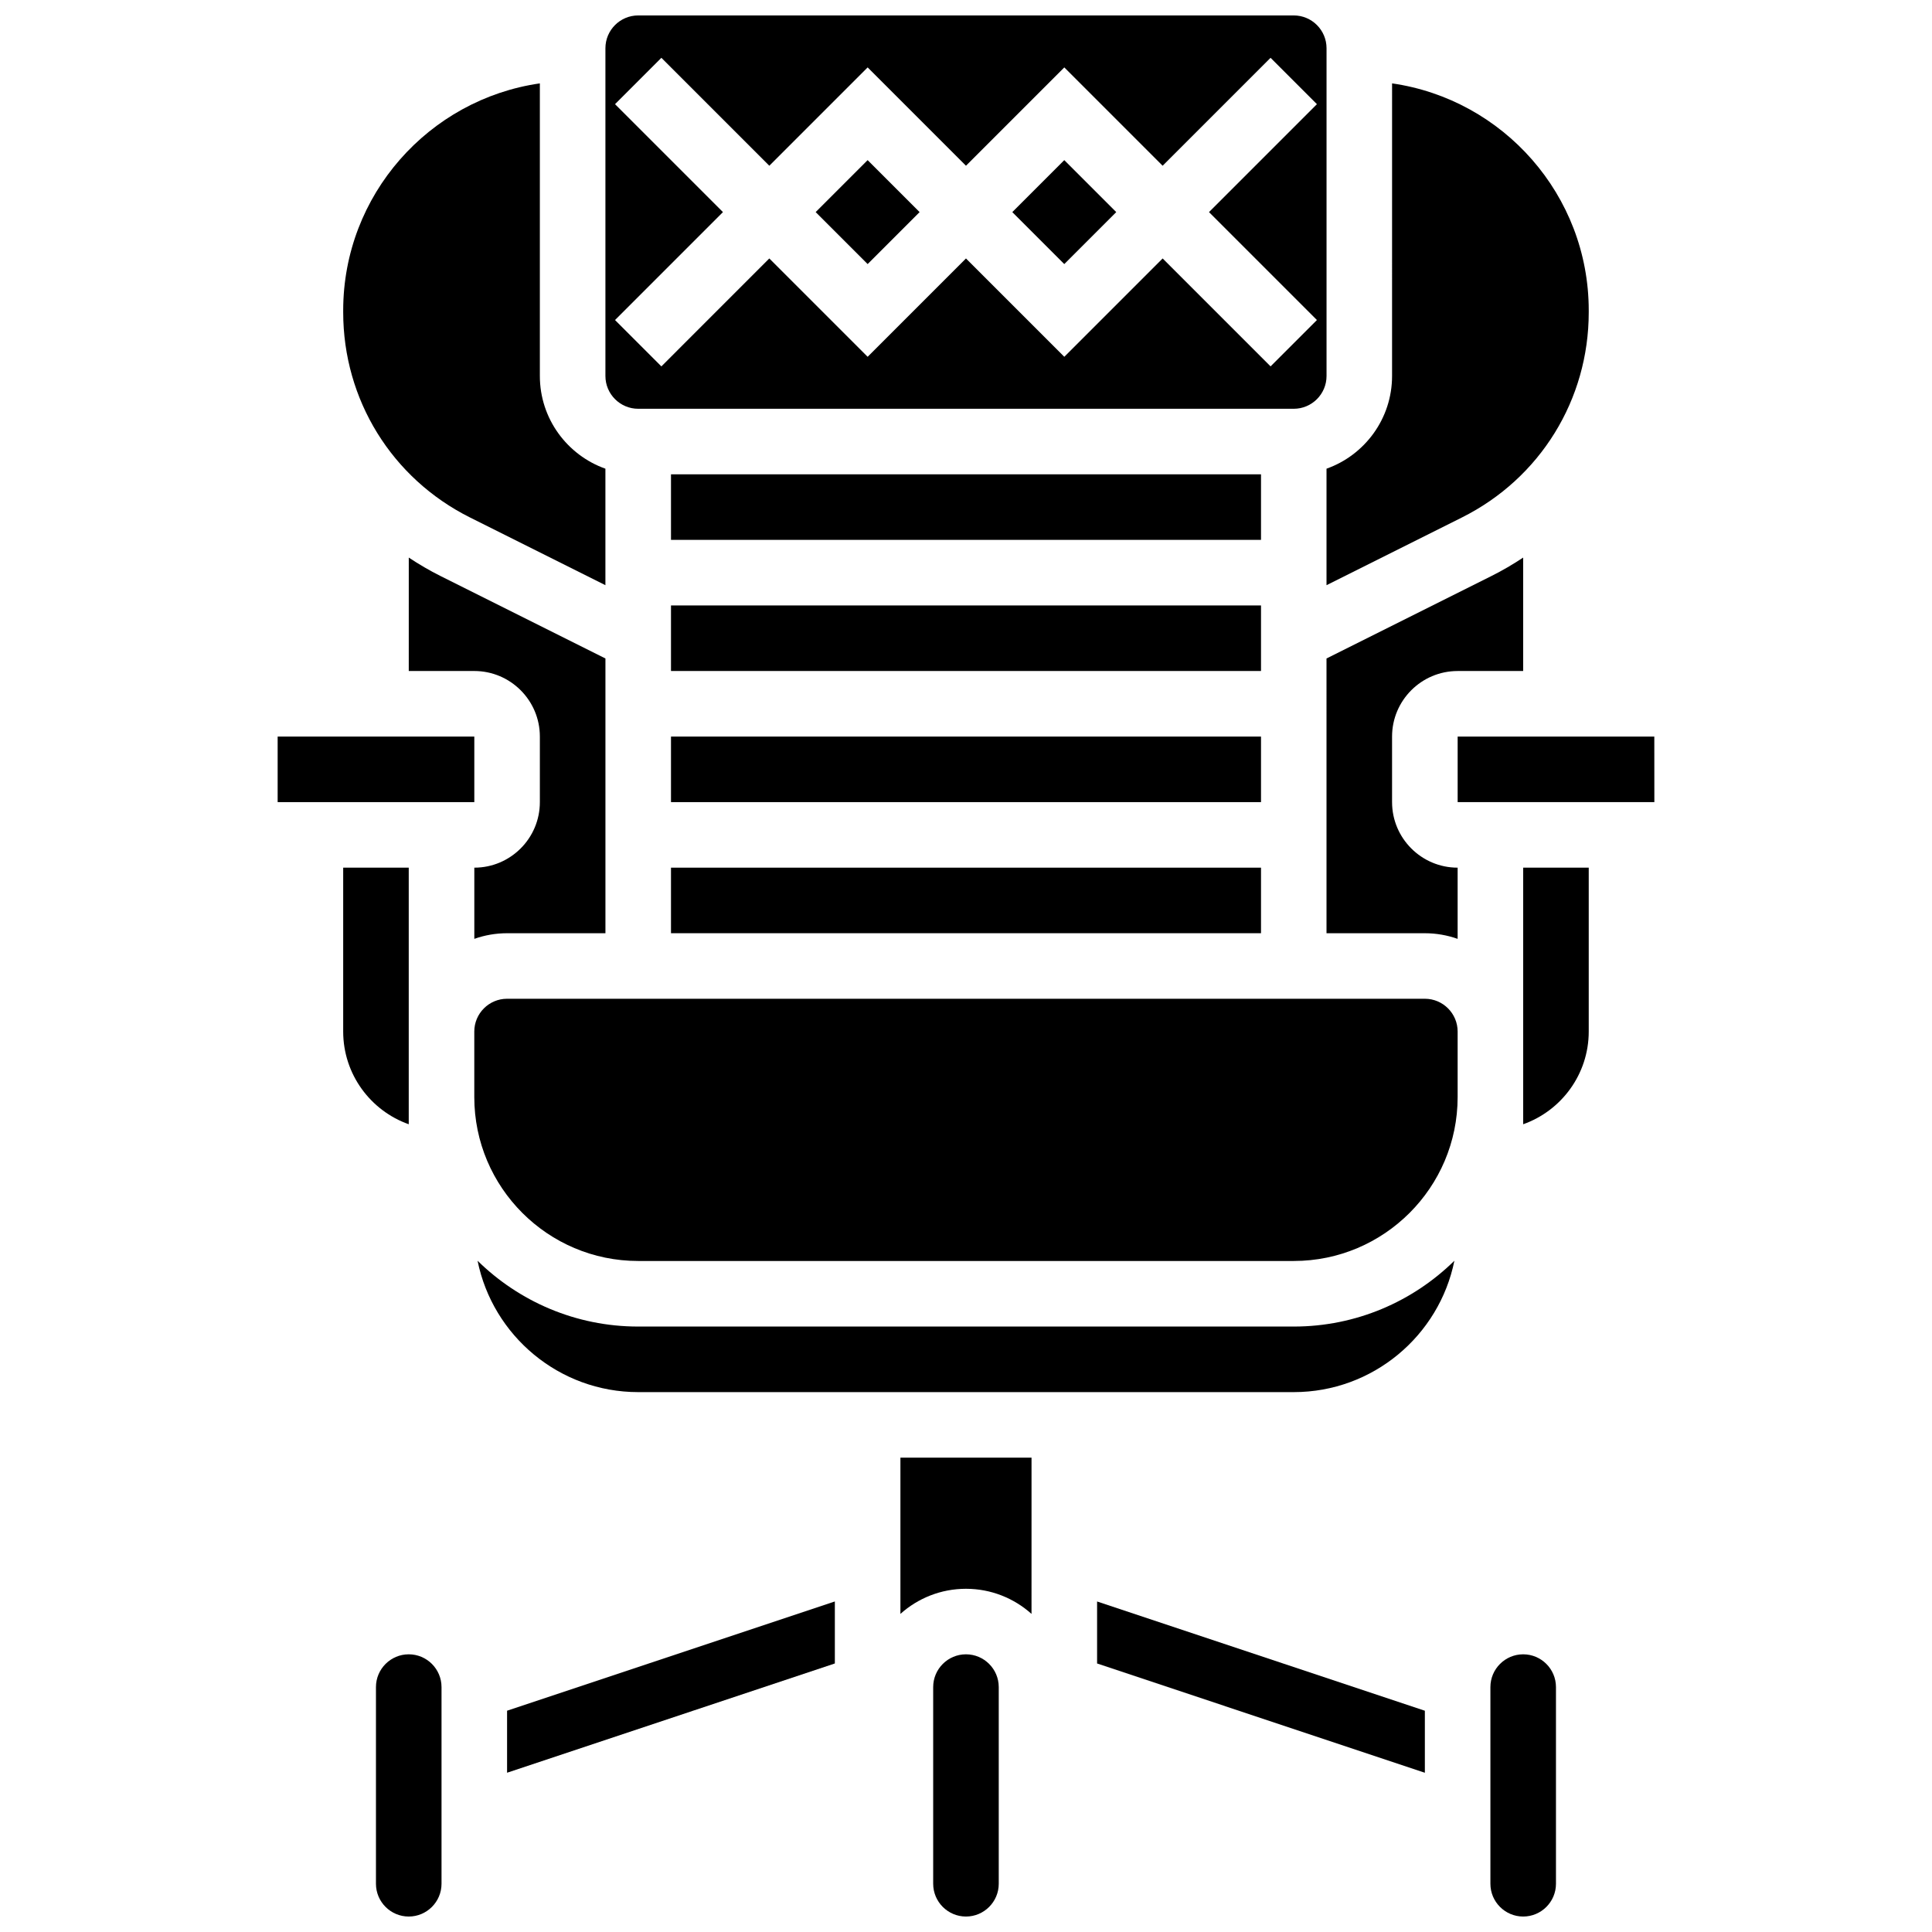
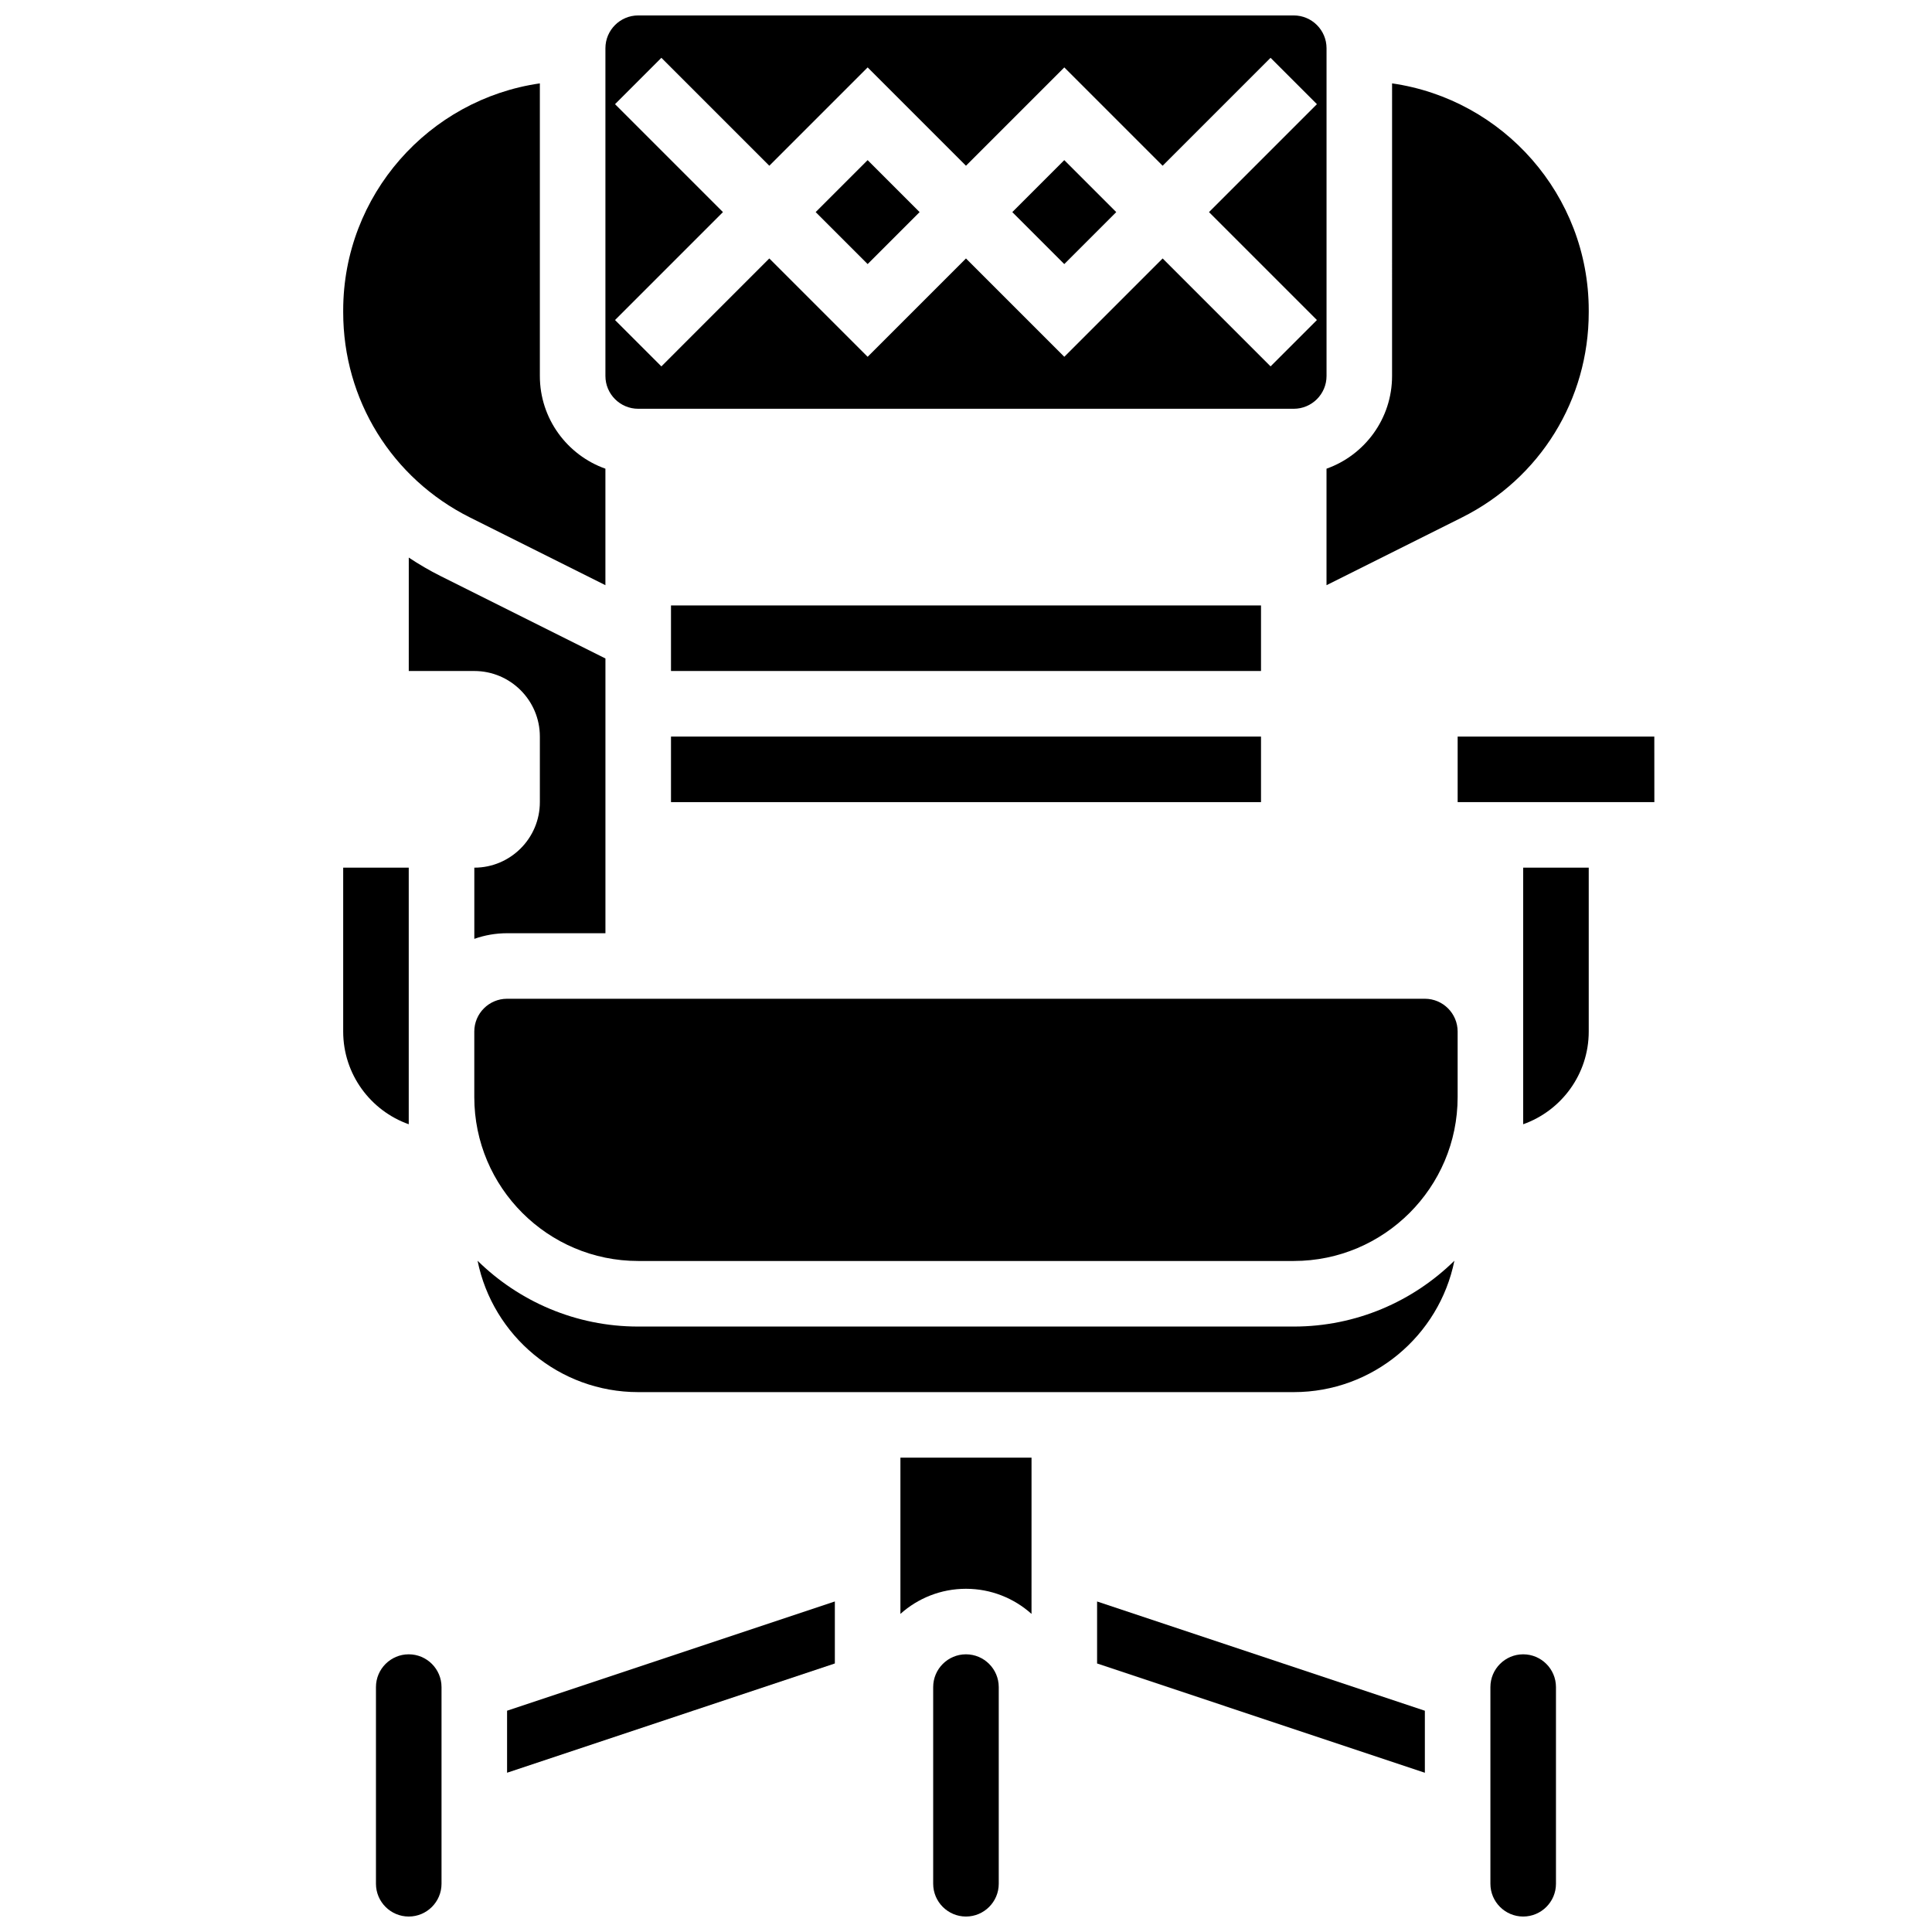
<svg xmlns="http://www.w3.org/2000/svg" width="800px" height="800px" version="1.1" viewBox="144 144 512 512">
  <defs>
    <clipPath id="d">
      <path d="m304 148.09h192v104.91h-192z" />
    </clipPath>
    <clipPath id="c">
      <path d="m538 582h19v69.902h-19z" />
    </clipPath>
    <clipPath id="b">
      <path d="m243 582h19v69.902h-19z" />
    </clipPath>
    <clipPath id="a">
      <path d="m391 582h18v69.902h-18z" />
    </clipPath>
  </defs>
-   <path d="m321.82 373.94h156.36v17.371h-156.36z" />
-   <path d="m321.82 269.7h156.36v17.371h-156.36z" />
+   <path d="m321.82 269.7h156.36h-156.36z" />
  <path d="m321.82 304.45h156.36v17.371h-156.36z" />
  <path d="m269.7 373.94v18.867c2.719-0.965 5.641-1.492 8.688-1.492h26.059v-72.809l-43.648-21.824c-2.953-1.477-5.773-3.129-8.469-4.918l-0.004 30.059h17.371c9.578 0 17.371 7.793 17.371 17.371v17.371c0.004 9.582-7.789 17.375-17.367 17.375z" />
-   <path d="m217.58 339.2h52.117v17.371h-52.117z" />
  <path d="m268.56 281.14 35.879 17.941v-30.871c-10.109-3.59-17.371-13.242-17.371-24.566v-77.547c-29.426 4.227-52.117 29.594-52.117 60.172v0.484c0 23.18 12.879 44.02 33.609 54.387z" />
  <path d="m582.41 339.2h-52.117v17.371h52.117 0.012z" />
  <path d="m412.27 200.21 13.773-13.773 13.773 13.773-13.773 13.773z" />
  <path d="m321.82 339.2h156.36v17.371h-156.36z" />
  <path d="m360.16 200.21 13.773-13.773 13.773 13.773-13.773 13.773z" />
  <g clip-path="url(#d)">
    <path d="m313.13 252.33h173.73c4.789 0 8.688-3.898 8.688-8.688v-86.863c0-4.789-3.898-8.688-8.688-8.688h-173.73c-4.789 0-8.688 3.898-8.688 8.688v86.863c0 4.789 3.898 8.688 8.688 8.688zm-6.141-80.723 12.285-12.285 28.602 28.602 26.059-26.059 26.059 26.059 26.059-26.059 26.059 26.059 28.602-28.602 12.285 12.285-28.602 28.602 28.602 28.602-12.285 12.285-28.602-28.602-26.059 26.059-26.059-26.059-26.059 26.059-26.059-26.059-28.602 28.605-12.285-12.285 28.602-28.605z" />
  </g>
  <path d="m495.54 299.08 35.879-17.941c20.734-10.367 33.613-31.207 33.613-54.387v-0.484c0-30.578-22.691-55.945-52.117-60.172l-0.004 77.547c0 11.324-7.262 20.98-17.371 24.566z" />
-   <path d="m512.91 356.57v-17.371c0-9.578 7.793-17.371 17.371-17.371h17.371v-30.062c-2.695 1.793-5.516 3.441-8.469 4.918l-43.648 21.824 0.004 72.809h26.059c3.043 0 5.969 0.531 8.688 1.492v-18.867c-9.578 0-17.375-7.793-17.375-17.371z" />
  <path d="m252.32 417.37v-43.434h-17.371v43.434c0 11.324 7.262 20.984 17.371 24.57z" />
  <path d="m547.66 417.37v24.57c10.113-3.586 17.371-13.246 17.371-24.57v-43.434h-17.371z" />
  <path d="m313.13 495.55c-16.562 0-31.594-6.664-42.57-17.441 4.008 19.836 21.574 34.816 42.57 34.816h173.73c21 0 38.562-14.98 42.57-34.816-10.977 10.777-26.004 17.441-42.57 17.441z" />
  <g clip-path="url(#c)">
    <path d="m547.66 582.41c-4.789 0-8.688 3.898-8.688 8.688v52.117c0 4.789 3.898 8.688 8.688 8.688 4.789 0 8.688-3.898 8.688-8.688v-52.117c0-4.793-3.898-8.688-8.688-8.688z" />
  </g>
  <path d="m521.6 408.68h-243.22c-4.789 0-8.688 3.898-8.688 8.688v17.371c0 23.949 19.484 43.434 43.434 43.434h173.73c23.949 0 43.434-19.484 43.434-43.434v-17.371c0-4.789-3.898-8.688-8.688-8.688z" />
  <path d="m278.38 613.79 86.863-28.957v-16.43l-86.863 28.953z" />
  <g clip-path="url(#b)">
    <path d="m252.32 582.41c-4.789 0-8.688 3.898-8.688 8.688v52.117c0 4.789 3.898 8.688 8.688 8.688 4.789 0 8.688-3.898 8.688-8.688v-52.117c0-4.793-3.898-8.688-8.688-8.688z" />
  </g>
  <g clip-path="url(#a)">
    <path d="m399.99 582.41c-4.789 0-8.688 3.898-8.688 8.688v52.117c0 4.789 3.898 8.688 8.688 8.688 4.789 0 8.688-3.898 8.688-8.688v-52.117c0-4.793-3.898-8.688-8.688-8.688z" />
  </g>
  <path d="m382.62 571.7c4.613-4.137 10.703-6.656 17.371-6.656 6.668 0 12.758 2.519 17.371 6.656l0.004-41.402h-34.746z" />
  <path d="m434.74 584.84 86.863 28.957v-16.434l-86.863-28.953z" />
</svg>